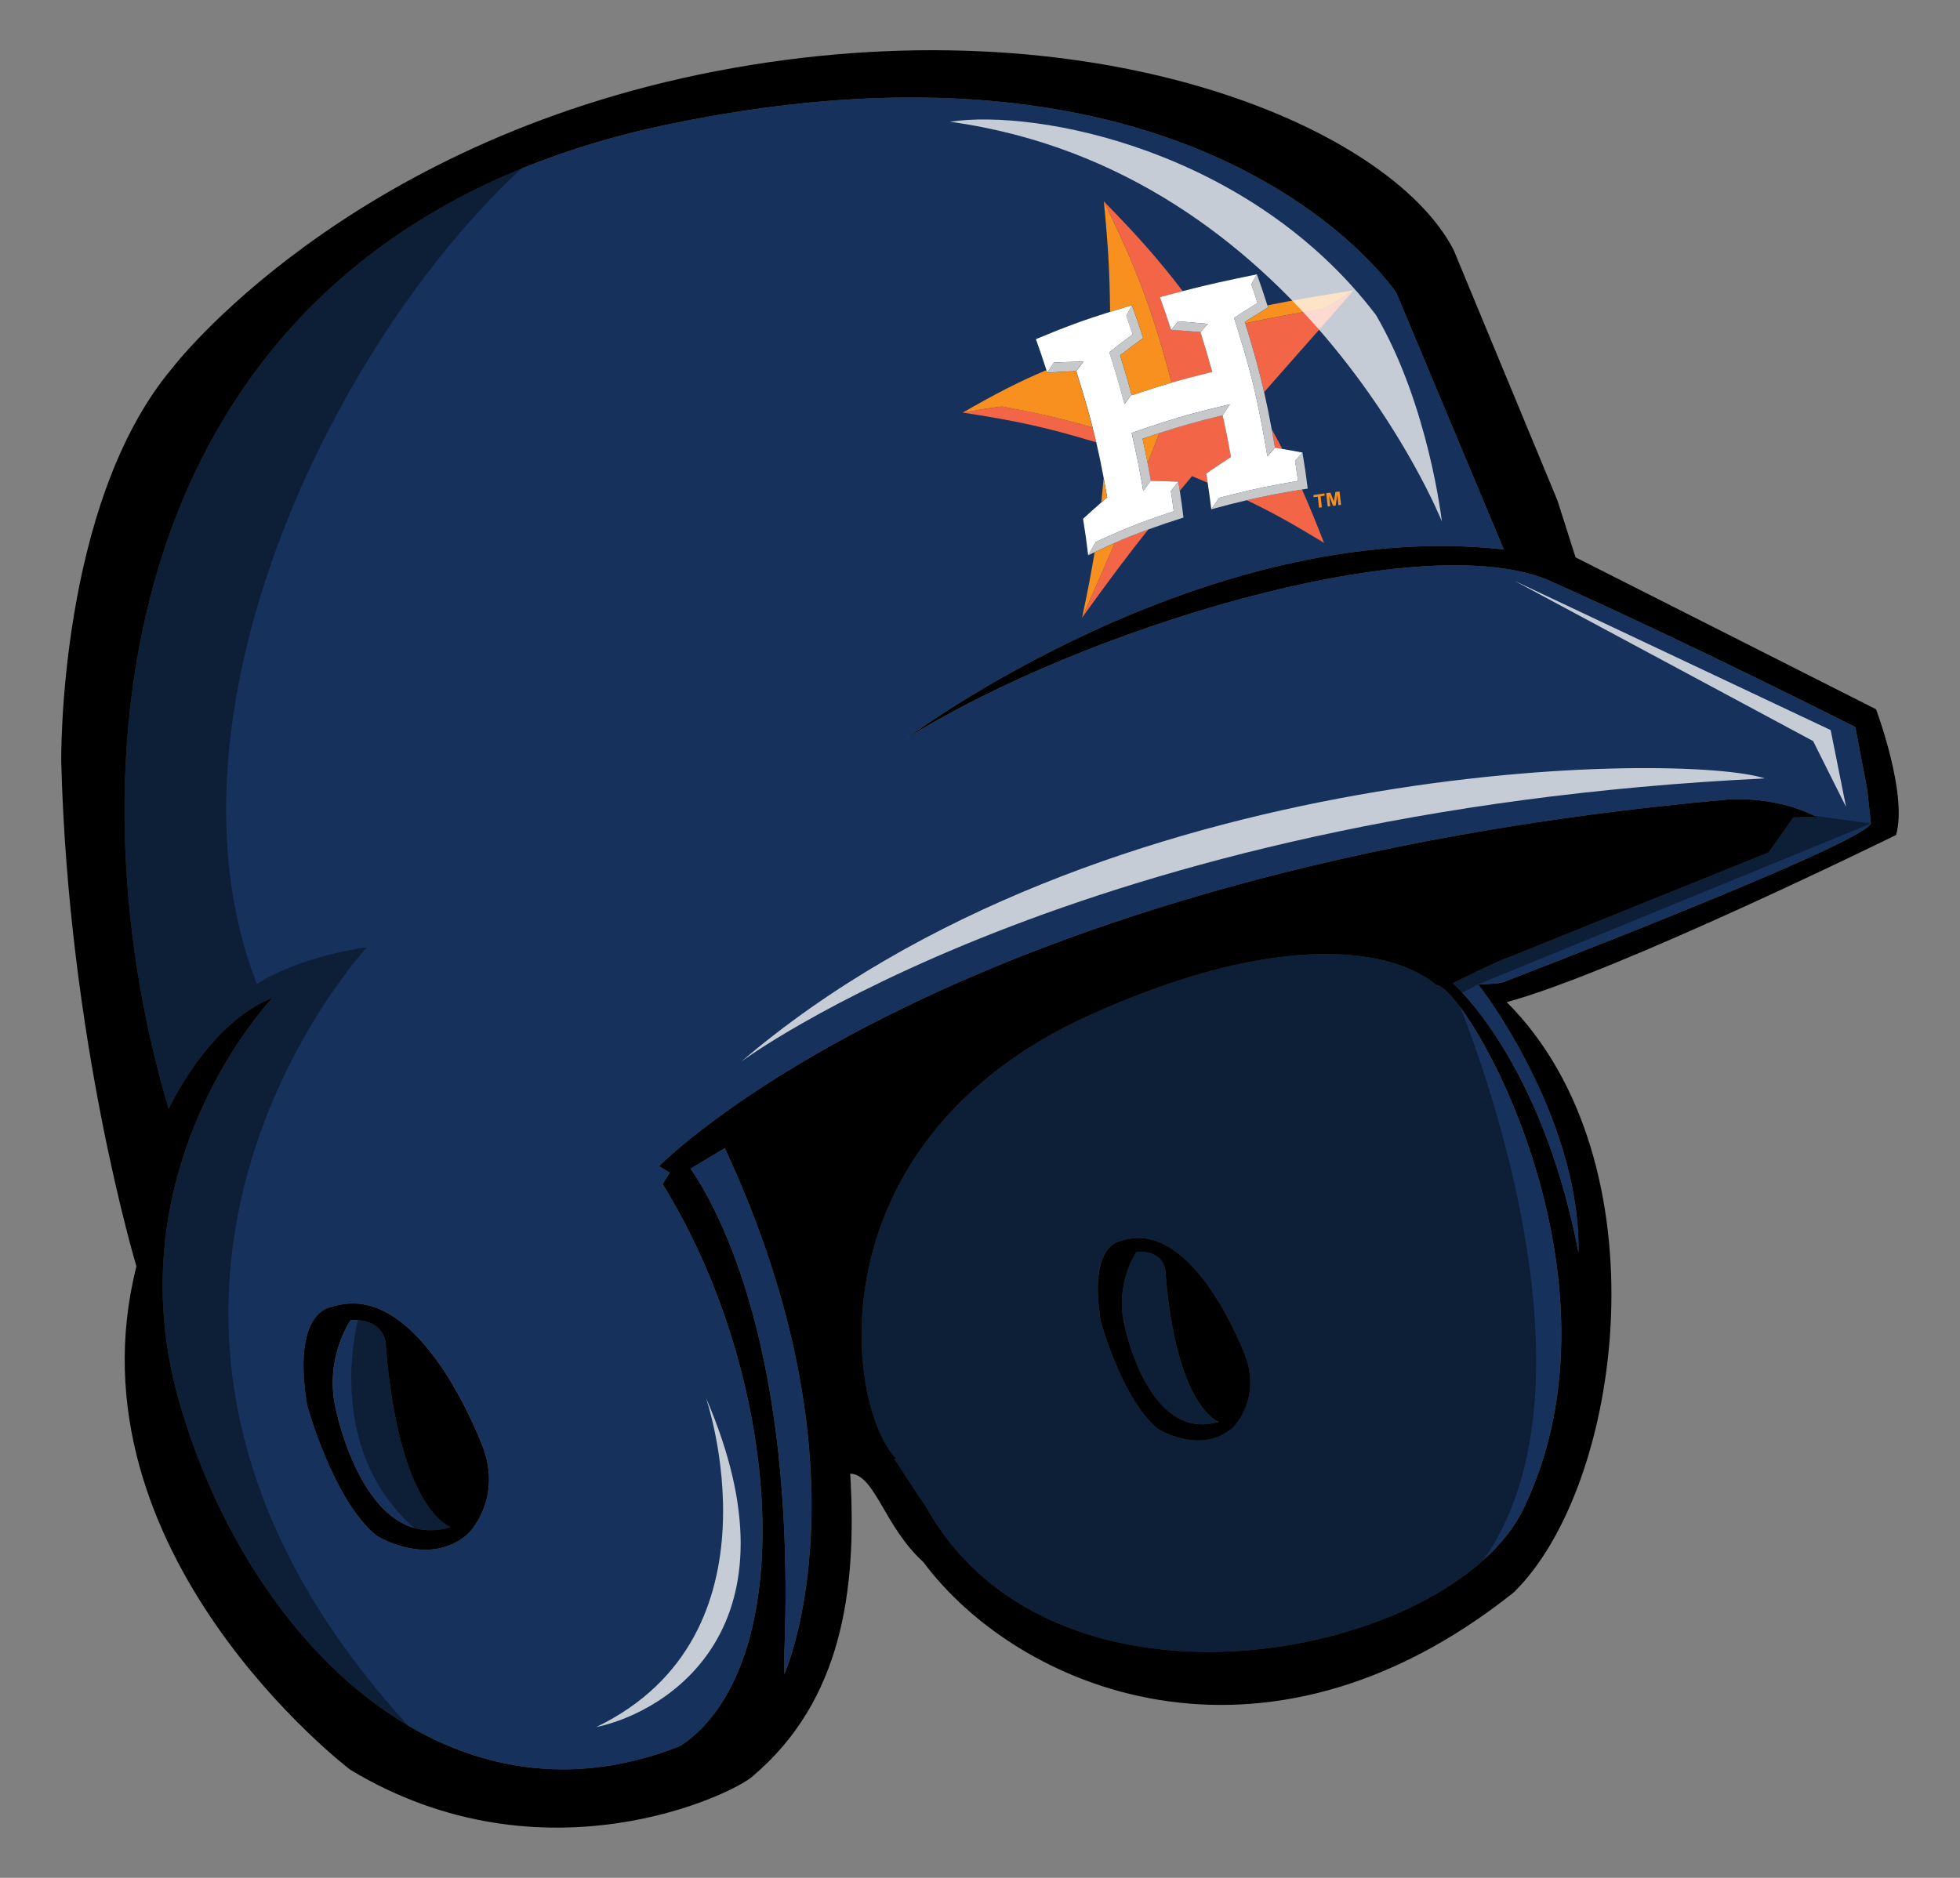
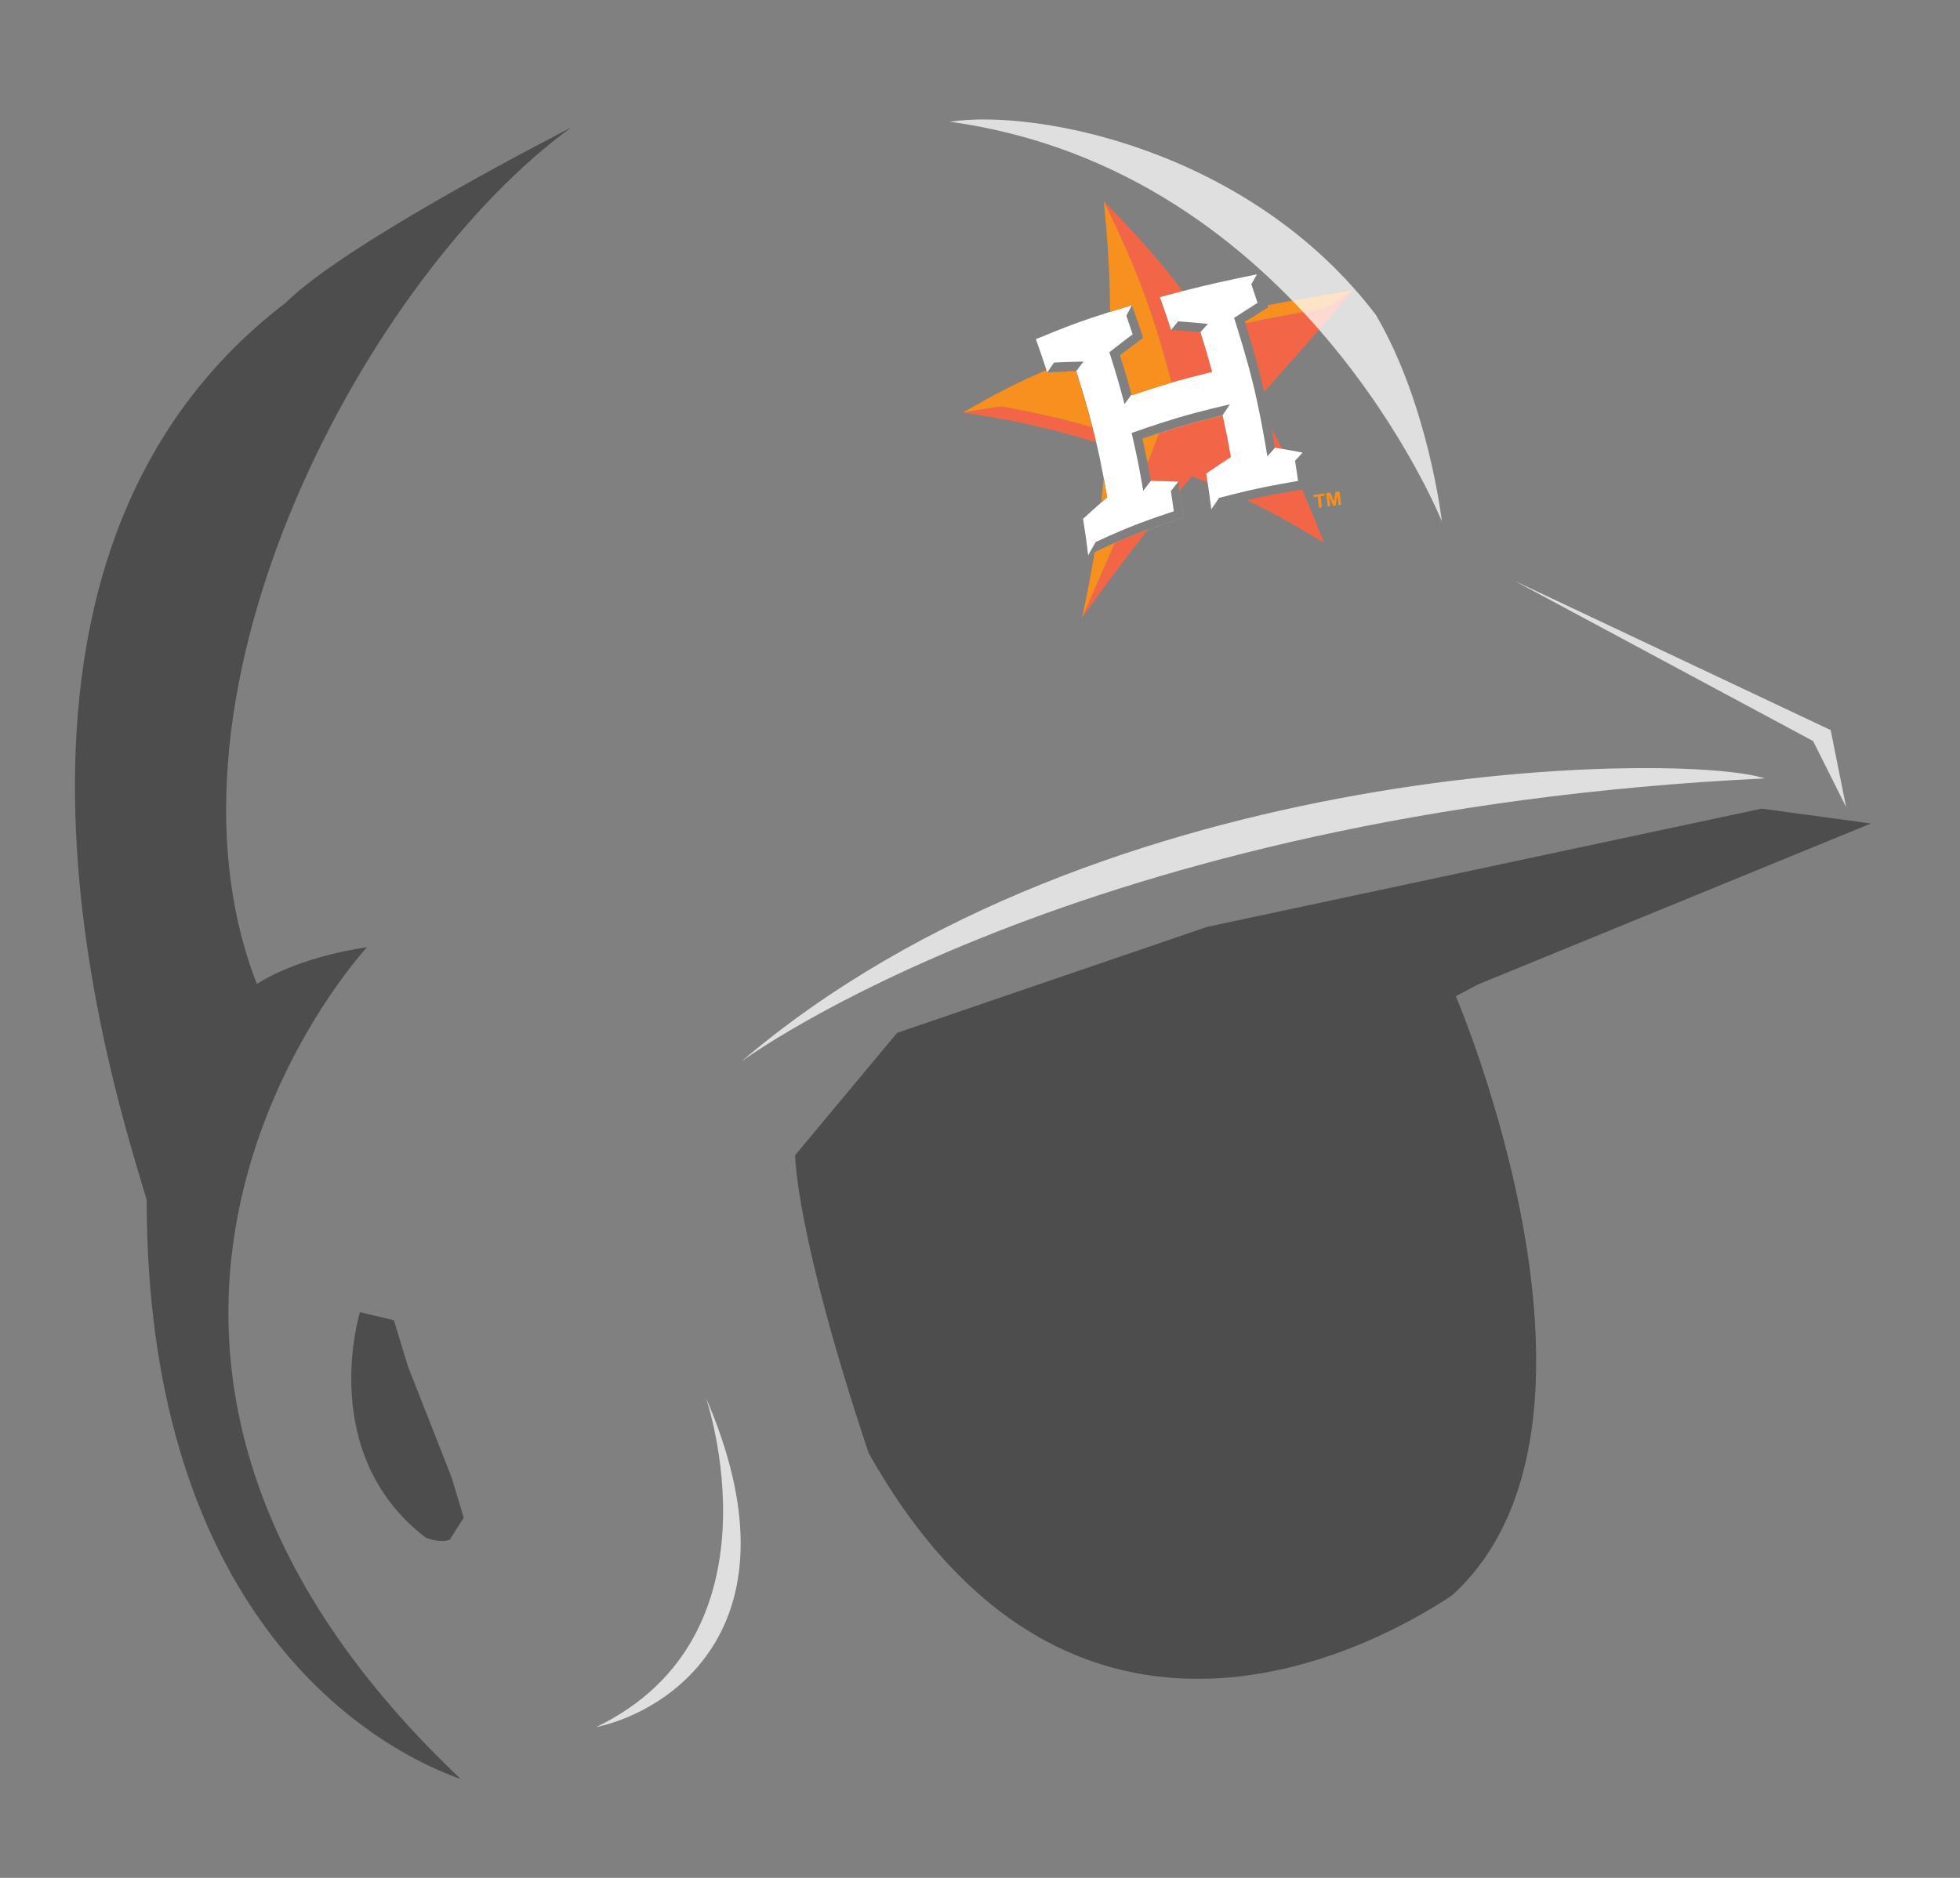
<svg xmlns="http://www.w3.org/2000/svg" version="1.1" id="Layer_1" x="0px" y="0px" width="48px" height="46px" viewBox="0 0 48 46" style="enable-background:new 0 0 48 46;" xml:space="preserve">
  <rect x="0" y="0" width="48" height="46" fill="#808080" stroke="none" />
-   <path id="color1" style="fill:#16325C;" d="M35.166,24.124c-1.2-0.995-4.181-1.283-8.805,0.893  c-6.473,3.154-5.646,9.464-4.399,10.73l-0.068-0.013c0.211,0.285,0.427,0.673,0.769,1.153c3.155,5.707,12.89,3.716,14.646,0.071  C40.045,31.283,35.926,24.175,35.166,24.124z M30.202,34.959c-0.789,0.702-1.841,0.044-1.841,0.044  c-0.876-0.702-1.403-2.63-1.403-2.63C26.644,30.468,27.44,30.4,27.44,30.4c1.807-0.623,3.068,2.849,3.068,2.849  C30.877,34.293,30.202,34.959,30.202,34.959z M17.75,28.125c3.683,7.912,1.458,12.888,1.458,12.888v-0.526  c0.288-7.406-1.606-10.858-2.296-11.861C17.12,28.5,17.413,28.324,17.75,28.125z M11.042,37.408  c-2.134,0.64-2.827-2.934-2.827-2.934c-0.267-1.227,0.373-2.134,0.373-2.134c0.8-0.054,0.854,0.534,0.854,0.534  C9.761,37.034,11.042,37.408,11.042,37.408z M29.851,34.828c-1.753,0.526-2.323-2.411-2.323-2.411  c-0.219-1.009,0.307-1.754,0.307-1.754c0.658-0.043,0.702,0.438,0.702,0.438C28.8,34.521,29.851,34.828,29.851,34.828z   M45.818,20.173l-0.093-0.85l-0.288-1.513c0,0-4.038-2.046-7.577-3.625c-3.254-1.268-11.435,1.261-15.642,3.891  c0,0,7.246-5.435,14.61-4.617l-2.63-6.282c0,0-4.558-6.925-17.883-4.12S1.5,18.31,4.13,27.163c0,0,0.964-2.104,2.542-2.718  c0,0-3.944,4.12-2.279,9.906c1.666,5.785,6.519,10.711,12.272,8.415c2.928-1.943,2.542-8.941-0.438-13.762l0.176-0.28l-0.263-0.158  c0,0,7.088-7.276,26.21-8.985c1.321-0.058,2.148,0.438,2.148,0.438c-0.137-0.006-0.337-0.004-0.578,0.003l-0.606,0.859l-6.439,2.6  c-0.242,0.074-1.295,0.604-1.295,0.604s2.167,1.866,3.076,6.594c0.054-3.042-2.049-6.063-2.459-6.564  c0.173-0.009,0.594-0.013,0.688-0.084C36.885,24.031,45.584,20.699,45.818,20.173z M11.469,37.568  c-0.96,0.853-2.24,0.053-2.24,0.053c-1.067-0.854-1.707-3.201-1.707-3.201c-0.381-2.318,0.587-2.4,0.587-2.4  c2.2-0.758,3.735,3.467,3.735,3.467C12.29,36.757,11.469,37.568,11.469,37.568z" />
  <path id="fill_3_" style="fill:#F26647;" d="M31.038,11.176c0.075-0.084,0.114-0.128,0.188-0.211  c-0.028-0.16-0.054-0.309-0.081-0.451c0.093,0.168,0.178,0.328,0.259,0.482c-0.057-0.01-0.107-0.018-0.178-0.03  c-0.076,0.084-0.113,0.127-0.188,0.212C31.038,11.177,31.038,11.177,31.038,11.176z M30.534,12.253  c0.608,0.29,1.138,0.586,1.892,1.045c-0.198-0.507-0.367-0.921-0.539-1.306C31.364,12.076,30.964,12.152,30.534,12.253z   M33.148,7.111c-0.282,0.178-0.423,0.267-0.707,0.446c-0.792,0.133-1.304,0.224-1.943,0.363c0.204,0.664,0.342,1.156,0.462,1.684  C31.816,8.626,32.292,8.101,33.148,7.111z M29.684,9.113C29.577,8.716,29.52,8.521,29.4,8.135c-0.288-0.024-0.431-0.035-0.719-0.052  c0.068-0.086,0.102-0.128,0.17-0.212c-0.068,0.084-0.102,0.126-0.17,0.212c-0.105-0.326-0.161-0.487-0.275-0.804  c0.208-0.057,0.386-0.104,0.559-0.148c-0.618-0.807-1.109-1.354-1.932-2.199c0.792,1.632,1.173,2.604,1.659,4.442  C28.989,9.288,29.287,9.211,29.684,9.113z M31.789,11.781C31.789,11.781,31.789,11.781,31.789,11.781c0-0.002,0-0.003,0-0.005  c0,0,0,0,0,0C31.788,11.778,31.789,11.779,31.789,11.781z M28.391,10.61c-0.097,0.253-0.193,0.498-0.286,0.735  c0.025,0.128,0.049,0.261,0.079,0.431c0,0,0,0,0,0.001c0,0.001,0,0.001,0,0.002c0.268,0.004,0.403,0.009,0.671,0.022  c0,0,0-0.001,0.001-0.001c0,0,0,0,0,0.001c0,0,0,0,0.001,0c0.014,0.083,0.025,0.155,0.036,0.222  c0.096-0.116,0.193-0.233,0.298-0.359c0.04,0.016,0.06,0.024,0.1,0.041c0.101,0.042,0.191,0.08,0.284,0.12  c-0.011-0.068-0.022-0.141-0.036-0.224c0.239-0.165,0.359-0.244,0.597-0.4c0.004-0.001,0.005-0.001,0.009-0.002  c-0.072-0.413-0.113-0.618-0.203-1.024C29.309,10.329,28.922,10.436,28.391,10.61z M26.499,15.134  c0.67-0.936,1.133-1.55,1.623-2.165c-0.275,0.1-0.537,0.203-0.821,0.329C27.072,13.835,26.815,14.422,26.499,15.134z M26.755,10.469  C26.755,10.469,26.755,10.469,26.755,10.469c-0.808-0.23-1.315-0.347-2.22-0.513c-0.383,0.051-0.575,0.082-0.956,0.151  c-0.001,0-0.002,0-0.003,0c0,0,0.001,0,0.001,0c0.001,0,0.001,0,0.002,0c1.34,0.205,2.05,0.362,3.266,0.728  C26.817,10.714,26.787,10.591,26.755,10.469z" />
  <path id="fill_2_" style="fill:#FFFFFF;" d="M31.788,11.776c0,0.002,0,0.003,0.001,0.005c-0.636,0.108-1.024,0.185-1.575,0.323  c-0.115,0.029-0.225,0.056-0.359,0.092c-0.076,0.111-0.114,0.166-0.19,0.279c0,0,0,0,0.001,0c0,0,0,0.001-0.001,0.001  c-0.033-0.268-0.056-0.434-0.09-0.651c-0.011-0.068-0.022-0.141-0.036-0.224c0.239-0.165,0.359-0.244,0.597-0.4  c0.004-0.001,0.005-0.001,0.009-0.002c-0.072-0.413-0.113-0.618-0.203-1.024c-0.633,0.154-1.02,0.261-1.551,0.435  c-0.129,0.042-0.259,0.085-0.412,0.138c0-0.001,0-0.002,0-0.003c0.154-0.053,0.284-0.096,0.414-0.138  c0.53-0.174,0.917-0.28,1.549-0.435c0.072-0.108,0.107-0.162,0.179-0.269c-0.665,0.156-1.106,0.272-1.626,0.439  c-0.235,0.075-0.483,0.158-0.782,0.264c0.106,0.457,0.165,0.738,0.235,1.135c0.016,0.089,0.031,0.177,0.049,0.282  c0.075-0.1,0.113-0.149,0.188-0.246c0,0.001,0,0.001,0,0.002c0.268,0.004,0.403,0.009,0.671,0.022  c-0.072,0.091-0.109,0.137-0.182,0.229c0.014,0.087,0.024,0.153,0.034,0.219c0.012,0.083,0.023,0.165,0.038,0.275  c-0.135,0.045-0.248,0.083-0.364,0.123c-0.348,0.12-0.64,0.23-0.958,0.366c-0.174,0.074-0.359,0.156-0.576,0.257  c-0.006,0.003-0.01,0.004-0.015,0.007c-0.074,0.129-0.111,0.194-0.184,0.324c-0.042-0.358-0.068-0.537-0.125-0.892  c0.178-0.165,0.3-0.272,0.448-0.401c0.044-0.039,0.081-0.071,0.135-0.117c0.004-0.002,0.005-0.002,0.009-0.004  c-0.03-0.17-0.058-0.327-0.086-0.477c-0.06-0.321-0.119-0.603-0.182-0.874c-0.029-0.123-0.059-0.246-0.09-0.368c0,0,0,0,0-0.001  c-0.107-0.416-0.232-0.838-0.4-1.375c-0.284,0.01-0.426,0.018-0.71,0.037c0-0.001,0-0.001-0.001-0.002  c0.284-0.019,0.426-0.026,0.71-0.037c0.071-0.094,0.107-0.14,0.178-0.233c-0.165,0.003-0.289,0.006-0.414,0.011  c-0.094,0.003-0.186,0.007-0.309,0.013c-0.04,0.059-0.069,0.103-0.1,0.148c-0.02,0.03-0.039,0.058-0.065,0.097  c-0.007-0.023-0.013-0.04-0.02-0.061c-0.093-0.288-0.151-0.456-0.258-0.757c0.738-0.308,1.197-0.475,1.82-0.67  c0.165-0.052,0.335-0.104,0.532-0.163c-0.054,0.103-0.082,0.155-0.137,0.26c0.063,0.18,0.094,0.271,0.155,0.454  c-0.228,0.172-0.343,0.26-0.571,0.44c0.16,0.5,0.235,0.754,0.371,1.27c0.07-0.096,0.104-0.144,0.174-0.238  c-0.104-0.388-0.161-0.58-0.28-0.96c0.226-0.174,0.34-0.258,0.566-0.424c-0.106-0.325-0.161-0.486-0.275-0.803c0,0,0.001,0,0.001,0  c0.115,0.318,0.17,0.479,0.276,0.805c-0.227,0.165-0.34,0.25-0.566,0.424c0.122,0.387,0.179,0.583,0.286,0.979  c0.388-0.131,0.681-0.225,0.974-0.31c0.298-0.086,0.595-0.163,0.992-0.261C29.577,8.716,29.52,8.521,29.4,8.135  c0.037-0.041,0.064-0.071,0.091-0.101c0.024-0.026,0.05-0.055,0.08-0.088c0.004-0.005,0.007-0.008,0.011-0.012  c-0.009-0.001-0.013-0.001-0.022-0.002c-0.133-0.013-0.24-0.023-0.344-0.032c-0.11-0.01-0.219-0.018-0.365-0.029  c-0.068,0.084-0.102,0.126-0.17,0.212c-0.105-0.326-0.161-0.487-0.275-0.804c0.208-0.057,0.386-0.104,0.559-0.148  c0.615-0.159,1.076-0.259,1.818-0.411c-0.055,0.097-0.083,0.146-0.139,0.243c0.063,0.181,0.093,0.272,0.153,0.456  c-0.104,0.066-0.182,0.115-0.26,0.166c-0.094,0.06-0.189,0.121-0.314,0.202c0.021,0.064,0.038,0.121,0.057,0.183c0,0,0,0,0,0  c0.222,0.708,0.372,1.246,0.501,1.84c0.006,0.029,0.012,0.06,0.019,0.089c0.081,0.377,0.155,0.782,0.238,1.279c0,0,0,0,0-0.001  c0,0,0,0.001,0,0.002c0.075-0.085,0.112-0.128,0.188-0.212c0.071,0.012,0.121,0.02,0.178,0.03c0.16,0.027,0.298,0.052,0.495,0.09  c-0.072,0.08-0.109,0.119-0.182,0.2c0,0,0,0.001,0,0.001c0,0,0,0,0,0c0.026,0.17,0.042,0.276,0.063,0.427  C31.783,11.736,31.785,11.751,31.788,11.776z M30.785,6.719C30.785,6.719,30.785,6.719,30.785,6.719  C30.784,6.719,30.784,6.719,30.785,6.719C30.785,6.719,30.785,6.719,30.785,6.719z M28.857,11.801  C28.857,11.801,28.856,11.801,28.857,11.801c0.013,0.083,0.025,0.155,0.035,0.223c0.034,0.218,0.057,0.385,0.09,0.653  c-0.334,0.106-0.602,0.198-0.859,0.291c-0.276,0.1-0.538,0.203-0.821,0.329c-0.15,0.067-0.32,0.147-0.495,0.23  c-0.056,0.027-0.1,0.046-0.159,0.075c0,0,0,0.001,0,0.001c0.059-0.029,0.104-0.048,0.159-0.074c0.174-0.083,0.344-0.163,0.494-0.23  c0.283-0.126,0.545-0.229,0.821-0.329c0.257-0.093,0.526-0.186,0.861-0.292c-0.033-0.269-0.056-0.436-0.09-0.655  C28.882,11.956,28.871,11.884,28.857,11.801z" />
-   <path id="fill_1_" style="fill:#C7C8CA;" d="M32.026,11.969c-0.051,0.008-0.09,0.015-0.139,0.023  c-0.523,0.084-0.923,0.16-1.353,0.261c-0.26,0.061-0.531,0.129-0.869,0.222c0,0,0,0-0.001,0c0.076-0.113,0.114-0.168,0.19-0.279  c0.134-0.035,0.244-0.063,0.359-0.092c0.551-0.138,0.939-0.216,1.575-0.323c0,0,0,0,0,0c0-0.002,0-0.003-0.001-0.005  c-0.003-0.025-0.006-0.04-0.009-0.062c-0.021-0.151-0.037-0.257-0.063-0.427c0,0,0,0,0,0c0.073-0.081,0.11-0.12,0.182-0.2  C31.956,11.439,31.981,11.615,32.026,11.969z M29.491,8.034c0.024-0.026,0.05-0.055,0.08-0.088c0.004-0.005,0.007-0.008,0.011-0.012  c-0.009-0.001-0.013-0.001-0.022-0.002c-0.133-0.013-0.24-0.023-0.344-0.032c-0.11-0.01-0.219-0.018-0.365-0.029  c-0.068,0.084-0.102,0.126-0.17,0.212C28.969,8.1,29.112,8.111,29.4,8.135C29.437,8.094,29.464,8.064,29.491,8.034z M25.809,8.883  c-0.04,0.059-0.069,0.103-0.1,0.148c-0.02,0.03-0.039,0.058-0.065,0.097c0,0,0,0,0,0c0,0,0,0,0,0  c0.284-0.019,0.426-0.026,0.71-0.037c0.071-0.094,0.107-0.14,0.178-0.233c-0.165,0.003-0.289,0.006-0.414,0.011  C26.025,8.873,25.933,8.877,25.809,8.883z M30.279,7.969c0.222,0.708,0.372,1.246,0.501,1.84c0.006,0.029,0.012,0.06,0.019,0.089  c0.081,0.377,0.155,0.782,0.238,1.279c0,0,0,0,0-0.001c0.075-0.084,0.114-0.128,0.188-0.211c-0.028-0.16-0.054-0.309-0.081-0.451  c-0.062-0.337-0.122-0.628-0.186-0.91c-0.12-0.528-0.257-1.02-0.462-1.684c0,0,0,0,0,0c-0.004-0.013-0.007-0.023-0.011-0.036  c0.229-0.144,0.343-0.214,0.57-0.354c-0.006-0.019-0.011-0.033-0.017-0.051c-0.093-0.292-0.149-0.459-0.256-0.759c0,0,0,0,0-0.001  c0,0,0-0.001,0-0.001c0,0,0,0.001-0.001,0.001c-0.055,0.097-0.083,0.146-0.139,0.243c0.063,0.181,0.093,0.272,0.153,0.456  c-0.104,0.066-0.182,0.115-0.26,0.166c-0.094,0.06-0.189,0.121-0.314,0.202C30.242,7.85,30.26,7.907,30.279,7.969  C30.279,7.969,30.279,7.969,30.279,7.969z M27.948,11.741c0.016,0.089,0.031,0.177,0.049,0.282c0.075-0.1,0.113-0.149,0.188-0.246  c0,0,0,0,0-0.001c-0.03-0.17-0.054-0.303-0.079-0.431c-0.036-0.184-0.072-0.357-0.125-0.597c0-0.001,0-0.002,0-0.003  c0.154-0.053,0.284-0.096,0.414-0.138c0.53-0.174,0.917-0.28,1.549-0.435c0.072-0.108,0.107-0.162,0.179-0.269  c-0.665,0.156-1.106,0.272-1.626,0.439c-0.235,0.075-0.483,0.158-0.782,0.264C27.819,11.063,27.878,11.344,27.948,11.741z   M27.536,9.901c0.07-0.096,0.104-0.144,0.174-0.238c-0.104-0.388-0.161-0.58-0.28-0.96c0.226-0.174,0.34-0.258,0.566-0.424  c-0.106-0.325-0.161-0.486-0.275-0.803c0-0.001-0.001-0.001-0.001-0.002c-0.001,0.001-0.001,0.002-0.002,0.003  c-0.054,0.103-0.082,0.155-0.137,0.26c0.063,0.18,0.094,0.271,0.155,0.454c-0.228,0.172-0.343,0.26-0.571,0.44  C27.325,9.131,27.4,9.385,27.536,9.901z M28.856,11.801C28.856,11.801,28.856,11.8,28.856,11.801  C28.856,11.8,28.855,11.801,28.856,11.801c-0.073,0.091-0.11,0.137-0.183,0.229c0.014,0.087,0.024,0.153,0.034,0.219  c0.012,0.083,0.023,0.165,0.038,0.275c-0.135,0.045-0.248,0.083-0.364,0.123c-0.348,0.12-0.64,0.23-0.958,0.366  c-0.174,0.074-0.359,0.156-0.576,0.257c-0.006,0.003-0.01,0.004-0.015,0.007c-0.074,0.129-0.111,0.194-0.184,0.324  c0,0.001,0,0.001-0.001,0.001c0,0,0,0,0.001,0c0.059-0.029,0.104-0.048,0.159-0.075c0.175-0.083,0.344-0.163,0.495-0.23  c0.284-0.126,0.546-0.229,0.821-0.329c0.256-0.093,0.525-0.185,0.859-0.291c-0.033-0.268-0.055-0.435-0.09-0.653  C28.882,11.956,28.87,11.884,28.856,11.801z" />
  <path id="fill" style="fill:#F7901E;" d="M32.441,7.557c-0.792,0.132-1.304,0.224-1.943,0.363c-0.004-0.013-0.007-0.023-0.011-0.036  c0.229-0.144,0.343-0.214,0.57-0.354c-0.006-0.019-0.011-0.033-0.017-0.051c0.651-0.13,1.258-0.23,2.107-0.368  C32.866,7.289,32.725,7.378,32.441,7.557z M26.499,15.134c0.316-0.712,0.573-1.299,0.802-1.835c-0.15,0.067-0.32,0.147-0.494,0.23  C26.73,13.999,26.633,14.507,26.499,15.134z M27.186,7.64c0.165-0.052,0.335-0.104,0.532-0.163c0.001-0.001,0.001-0.002,0.002-0.003  c0,0.001,0.001,0.002,0.001,0.002c0,0,0.001,0,0.001,0c0.115,0.318,0.17,0.479,0.276,0.805c-0.227,0.165-0.34,0.25-0.566,0.424  c0.122,0.387,0.179,0.583,0.286,0.979c0.388-0.131,0.681-0.225,0.974-0.31c-0.486-1.839-0.867-2.81-1.659-4.442  C27.134,5.975,27.177,6.651,27.186,7.64z M26.355,9.094c-0.284,0.01-0.426,0.018-0.71,0.037c0-0.001,0-0.001-0.001-0.002  c0,0,0,0,0,0c0,0,0,0,0,0c-0.007-0.023-0.013-0.04-0.02-0.061c-0.636,0.266-1.227,0.566-2.046,1.04  c0.381-0.069,0.573-0.101,0.956-0.151c0.906,0.167,1.412,0.284,2.22,0.512C26.648,10.052,26.523,9.631,26.355,9.094z M27.114,12.187  c-0.03-0.17-0.058-0.327-0.086-0.477c-0.018,0.207-0.037,0.406-0.057,0.598c0.044-0.039,0.081-0.071,0.135-0.117  C27.109,12.189,27.11,12.189,27.114,12.187z M28.105,11.345c0.093-0.237,0.189-0.482,0.286-0.735  c-0.129,0.042-0.259,0.085-0.412,0.138C28.033,10.988,28.069,11.161,28.105,11.345z M23.576,10.109c0.001,0,0.002,0,0.003-0.001  c-0.001,0-0.001,0-0.002,0C23.577,10.109,23.576,10.109,23.576,10.109z M32.435,12.087c-0.108,0.015-0.162,0.023-0.27,0.039  c0.003,0.022,0.004,0.033,0.007,0.055c0.041-0.006,0.061-0.009,0.101-0.015c0.012,0.108,0.019,0.163,0.03,0.271  c0.027-0.004,0.041-0.006,0.069-0.01c-0.011-0.108-0.017-0.163-0.03-0.271c0.04-0.006,0.06-0.008,0.1-0.014  C32.439,12.12,32.438,12.109,32.435,12.087z M32.703,12.052c-0.014,0.092-0.021,0.138-0.035,0.231  c-0.035-0.087-0.052-0.13-0.087-0.216c-0.041,0.006-0.062,0.008-0.103,0.014c0.016,0.131,0.023,0.196,0.037,0.327  c0.026-0.004,0.038-0.005,0.064-0.009c-0.011-0.103-0.017-0.154-0.029-0.257c0.039,0.1,0.058,0.149,0.096,0.249  c0.027-0.003,0.04-0.005,0.066-0.008c0.015-0.106,0.023-0.16,0.038-0.266c0.012,0.103,0.018,0.155,0.029,0.258  c0.025-0.003,0.038-0.005,0.063-0.008c-0.014-0.131-0.022-0.197-0.037-0.328C32.764,12.044,32.744,12.047,32.703,12.052z" />
  <path id="highlight" style="opacity:0.75;fill:#FFFFFF;enable-background:new    ;" d="M23.26,2.982  c2.152-0.323,7.37,0.699,10.437,4.734c1.291,2.206,1.614,5.057,1.614,5.057S31.868,4.165,23.26,2.982z M44.833,17.884l-7.747-3.658  l7.317,3.927l0.807,1.614L44.833,17.884z M18.149,26.008c0,0,8.231-6.133,25.07-6.94C41.282,18.422,26.972,18.476,18.149,26.008z   M14.598,42.308c1.775-0.377,5.111-2.475,2.69-8.07C17.288,34.239,19.278,40.049,14.598,42.308z" />
  <path id="shadow" style="opacity:0.4;enable-background:new    ;" d="M13.981,3.128C9.037,6.724,3.493,16.912,6.29,24.103  c1.099-0.699,2.697-0.899,2.697-0.899s-8.99,9.688,2.297,20.376c-2.796-0.999-7.691-4.594-7.691-14.183  C2.894,27-1.501,13.916,6.989,7.423C8.488,5.925,13.981,3.128,13.981,3.128z M36.196,24.115l9.621-3.942l-2.672-0.365l-13.584,2.897  l-7.591,2.596l-2.497,2.997c0,0,0,1.898,1.798,7.291c4.994,8.89,12.485,4.695,14.283,3.496c4.591-4.156,0.1-14.682,0.1-14.682  L36.196,24.115z M8.815,32.143c0,0-1.076,3.471,1.613,5.524c0.391,0.146,0.586,0.049,0.586,0.049l0.342-0.538L11.063,36.2  l-1.075-2.737l-0.342-1.124L8.815,32.143z" />
-   <path id="outline" d="M8.108,32.02c0,0-0.968,0.082-0.587,2.4c0,0,0.64,2.347,1.707,3.201c0,0,1.28,0.8,2.24-0.053  c0,0,0.822-0.811,0.374-2.081C11.842,35.487,10.307,31.262,8.108,32.02z M8.214,34.474c-0.267-1.227,0.373-2.134,0.373-2.134  c0.8-0.054,0.854,0.534,0.854,0.534c0.32,4.161,1.6,4.534,1.6,4.534C8.908,38.048,8.214,34.474,8.214,34.474z M27.441,30.401  c0,0-0.795,0.068-0.482,1.973c0,0,0.526,1.928,1.403,2.63c0,0,1.052,0.658,1.841-0.044c0,0,0.675-0.666,0.307-1.709  C30.509,33.25,29.248,29.778,27.441,30.401z M27.528,32.418c-0.219-1.009,0.307-1.754,0.307-1.754  c0.658-0.043,0.702,0.438,0.702,0.438c0.263,3.419,1.315,3.726,1.315,3.726C28.098,35.354,27.528,32.418,27.528,32.418z   M45.944,17.374l-7.359-3.721l-0.443-1.392L35.6,6.125c-1.578-3.068-8.941-6.136-18.058-4.383S4.218,9.018,4.218,9.018  C1.413,12.349,1.5,18.66,1.5,18.66c0.176,6.837,1.841,12.36,1.841,12.36C1.57,38.028,8.577,43.351,8.577,43.351  c4.748,2.864,9.428,0.575,9.864,0.152c2.176-1.846,2.554-4.55,2.38-7.406c0.613,0.027,0.83,1.296,1.795,2.171  c2.282,3.065,8.256,5.679,14.457,0.738c2.676-2.622,3.728-10.557-0.173-14.458c2.689-0.727,9.534-4.094,9.534-4.094  C46.727,19.46,45.944,17.374,45.944,17.374z M19.208,41.013v-0.526c0.288-7.406-1.606-10.858-2.296-11.861  c0.209-0.126,0.502-0.302,0.838-0.501C21.433,36.037,19.208,41.013,19.208,41.013z M37.31,36.958  c-1.756,3.644-11.492,5.636-14.646-0.071c-0.342-0.481-0.558-0.868-0.769-1.153l0.068,0.013c-1.247-1.266-2.074-7.575,4.399-10.73  c4.623-2.176,7.605-1.888,8.805-0.893C35.926,24.175,40.045,31.283,37.31,36.958z M36.885,24.031  c-0.094,0.071-0.515,0.076-0.688,0.084c0.409,0.501,2.512,3.522,2.459,6.564c-0.909-4.728-3.076-6.594-3.076-6.594  s1.054-0.53,1.295-0.604l6.439-2.6l0.606-0.859c0.241-0.007,0.441-0.009,0.578-0.003c0,0-0.827-0.496-2.148-0.438  c-19.122,1.709-26.21,8.985-26.21,8.985l0.263,0.158l-0.176,0.28c2.981,4.821,3.367,11.819,0.438,13.762  c-5.753,2.296-10.607-2.63-12.272-8.415c-1.665-5.786,2.279-9.906,2.279-9.906c-1.578,0.614-2.542,2.718-2.542,2.718  C1.5,18.31,2.99,5.862,16.315,3.057s17.883,4.12,17.883,4.12l2.63,6.282c-7.363-0.818-14.61,4.617-14.61,4.617  c4.207-2.63,12.389-5.159,15.642-3.891c3.539,1.579,7.577,3.625,7.577,3.625l0.288,1.513l0.093,0.85  C45.584,20.699,36.885,24.031,36.885,24.031z" />
</svg>